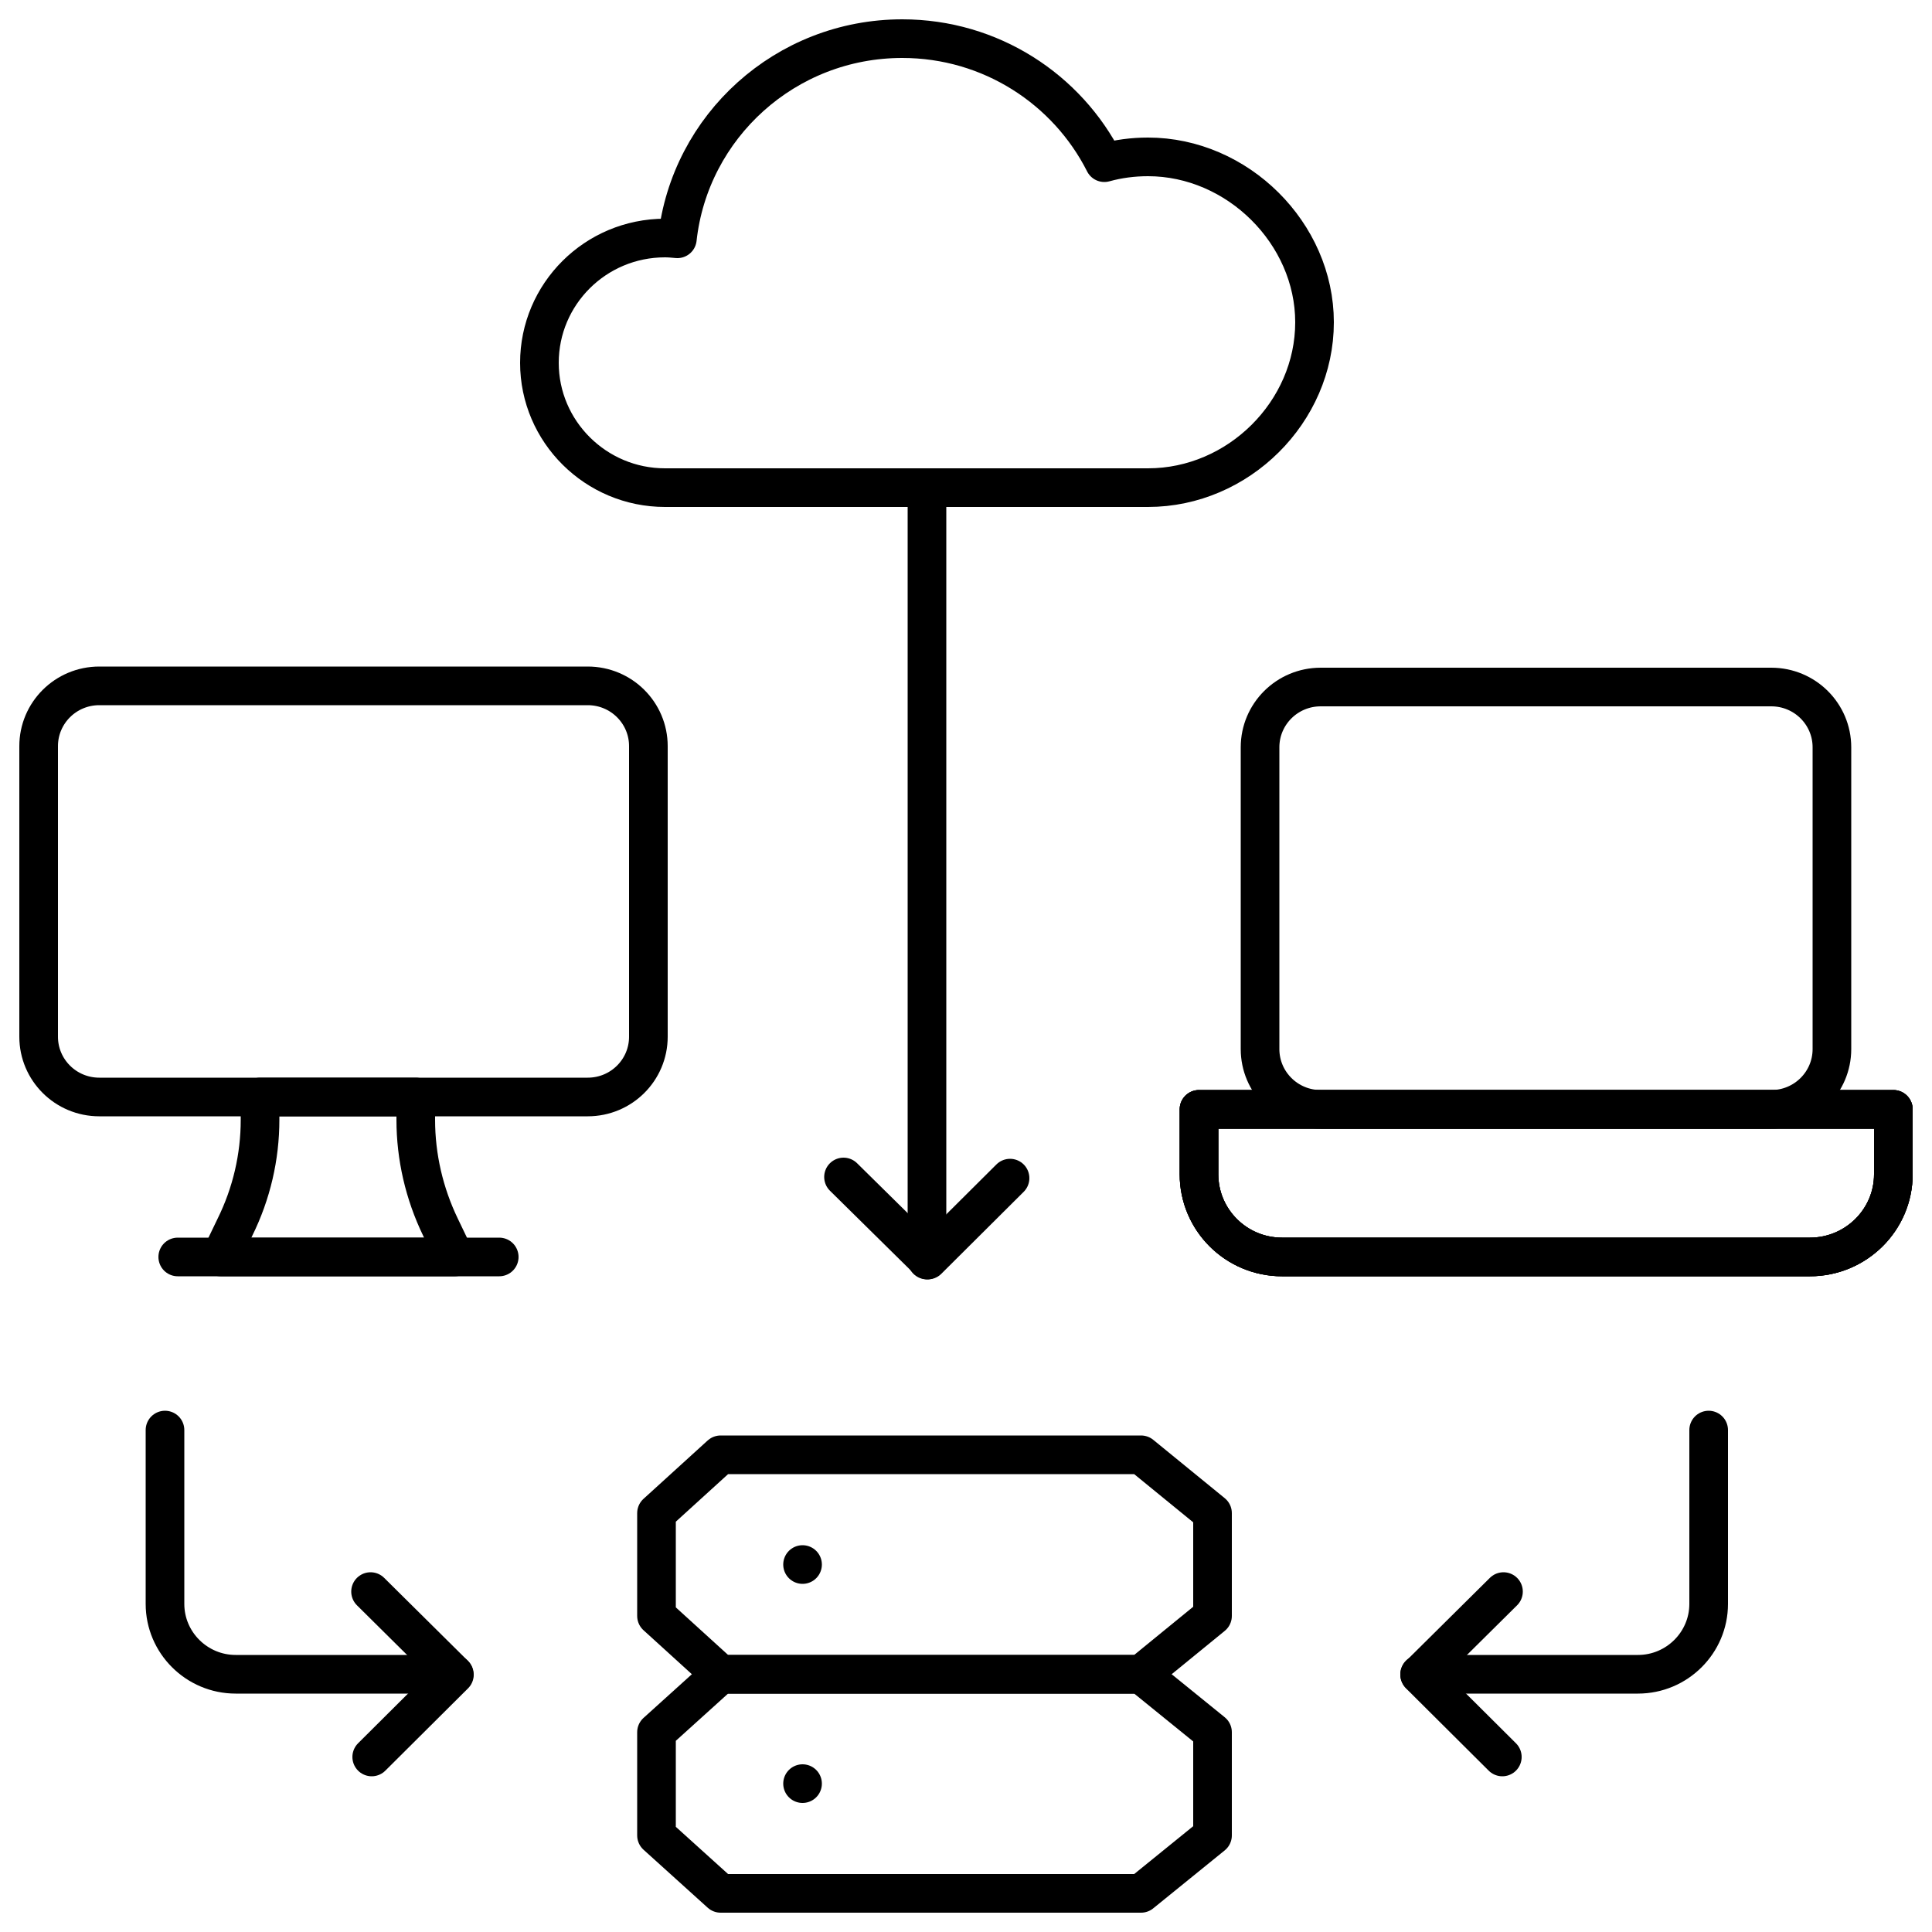
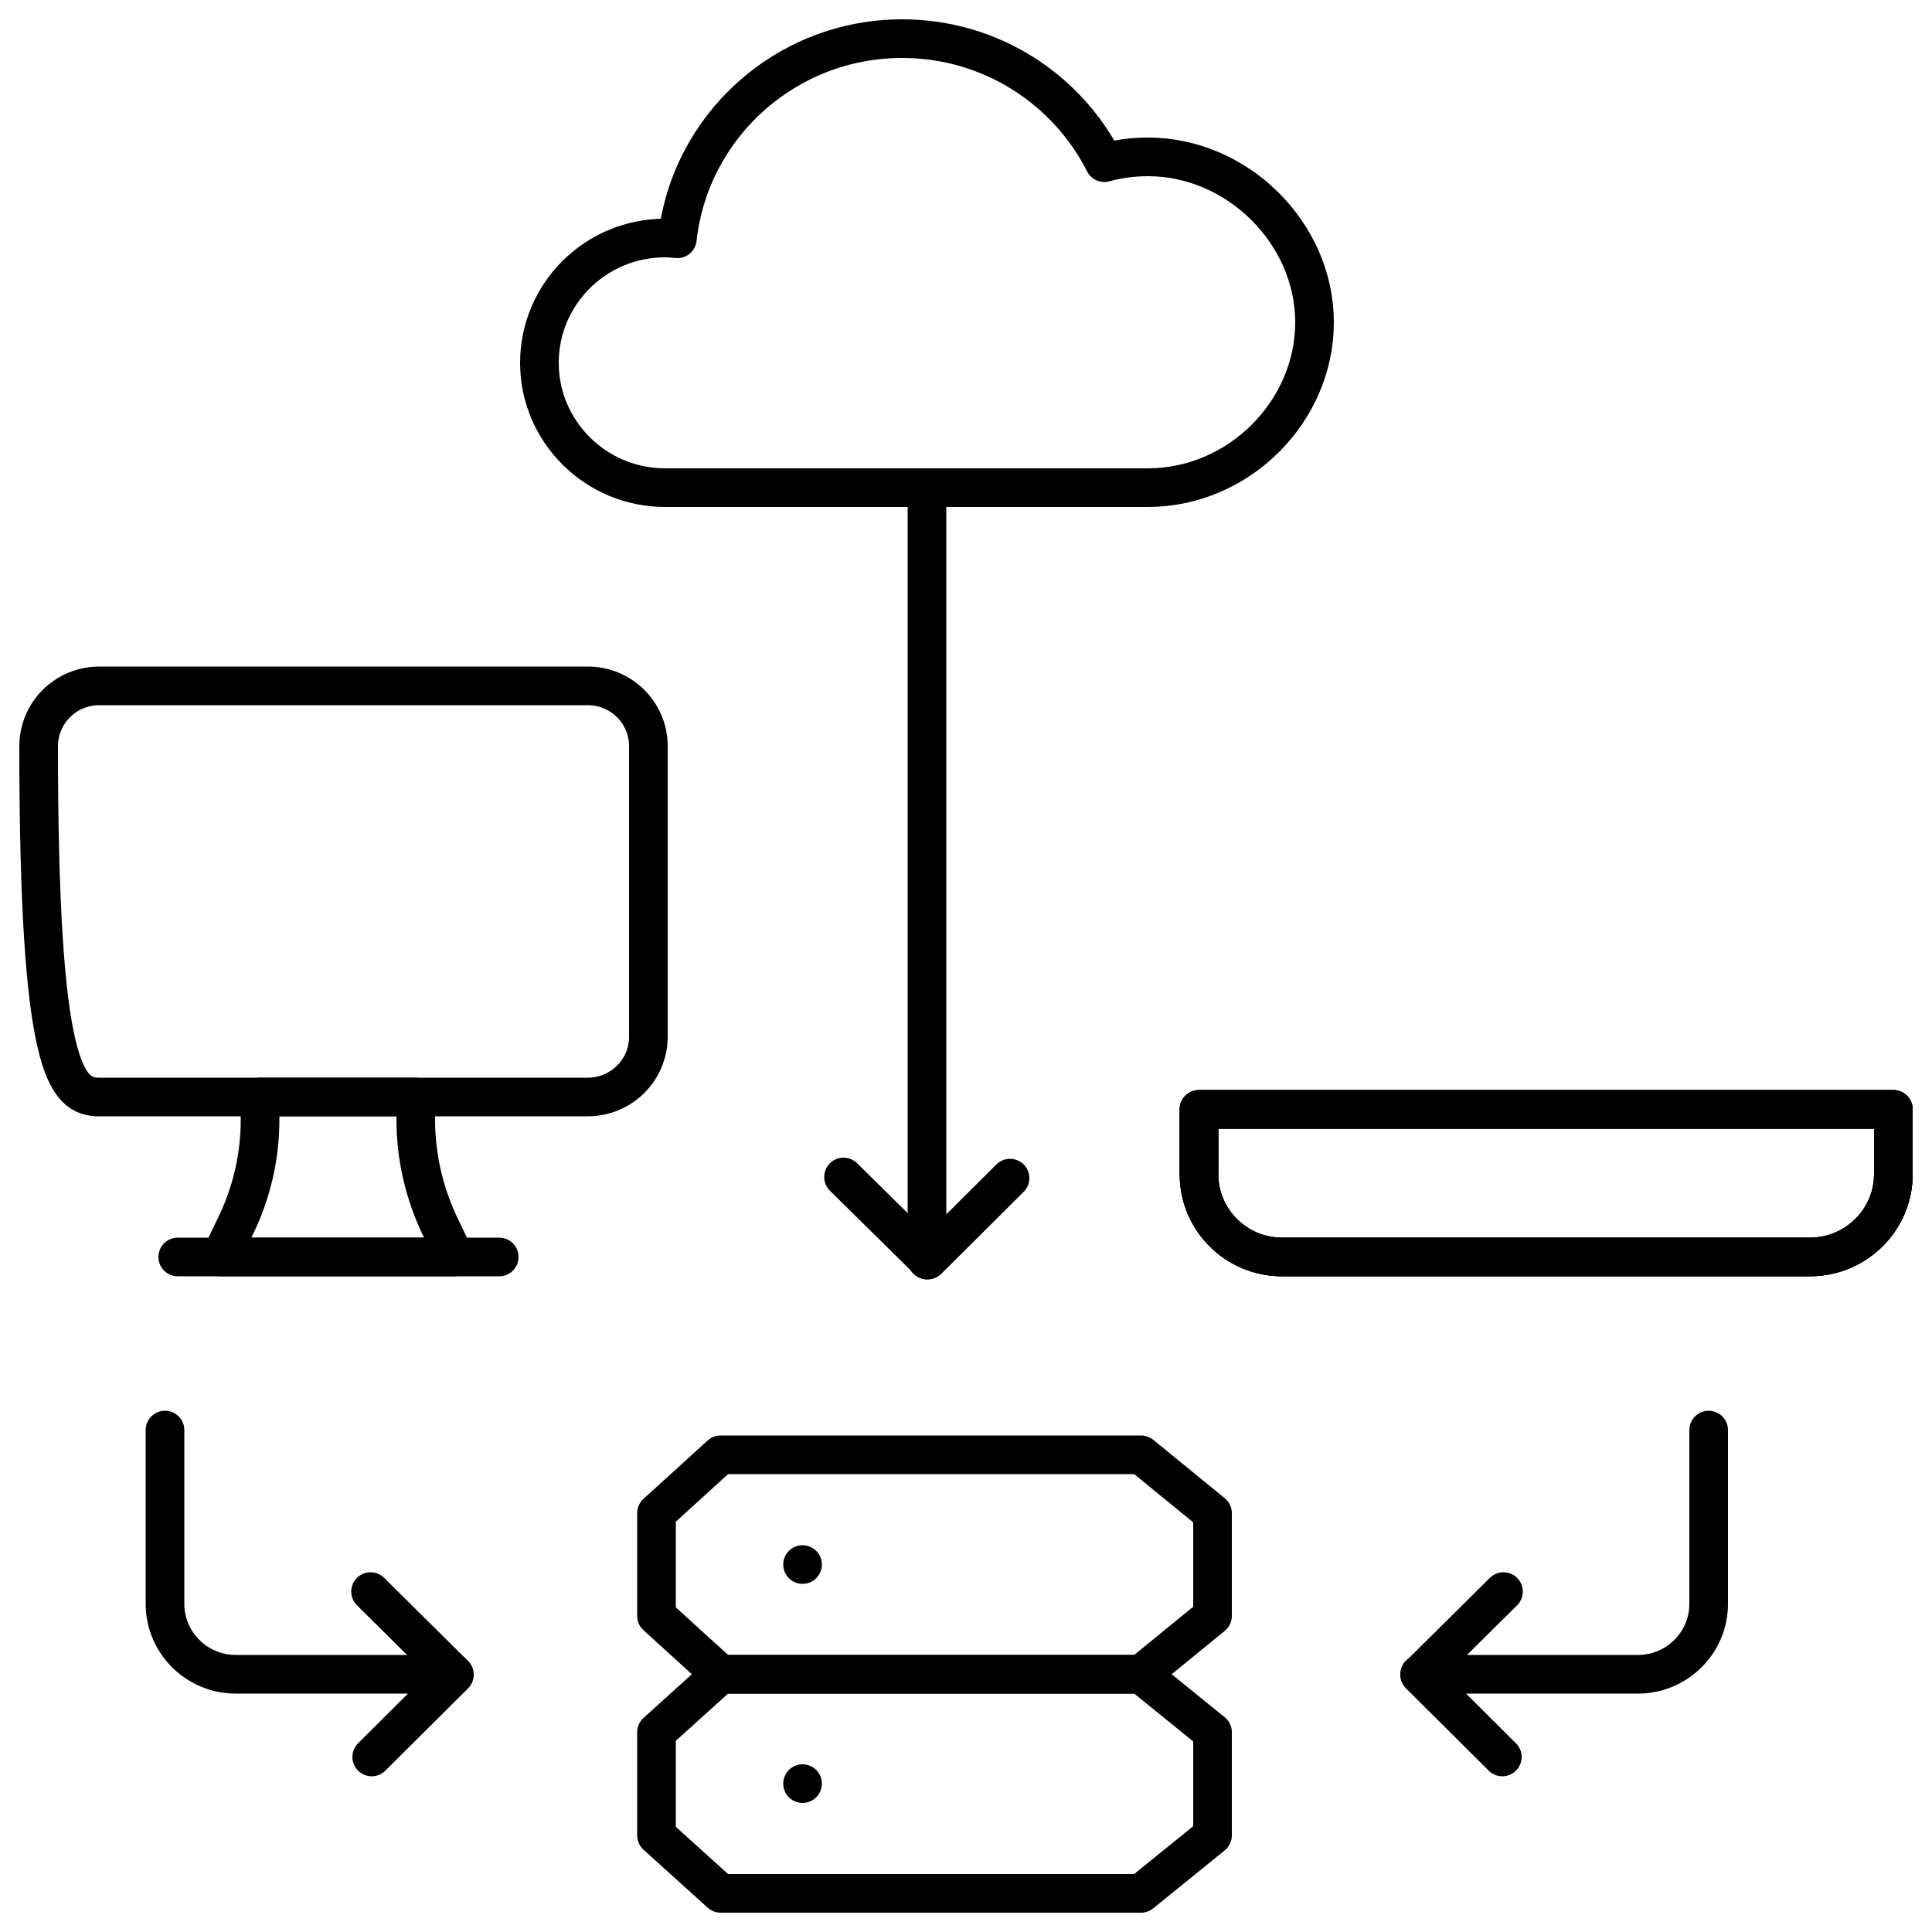
<svg xmlns="http://www.w3.org/2000/svg" version="1.1" id="Capa_1" x="0px" y="0px" viewBox="0 0 500 500" style="enable-background:new 0 0 500 500;" xml:space="preserve">
  <style type="text/css">
	.st0{fill:none;stroke:#000000;stroke-width:10;stroke-linecap:round;stroke-linejoin:round;stroke-miterlimit:9.932;}
</style>
  <g>
    <g>
-       <path class="st0" d="M25.7,283.9h126.4c8.7,0,15.7-7,15.7-15.6v-75.2c0-8.6-7-15.6-15.7-15.6H25.7c-8.7,0-15.7,7-15.7,15.6v75.2    C10,276.9,17,283.9,25.7,283.9z" />
+       <path class="st0" d="M25.7,283.9h126.4c8.7,0,15.7-7,15.7-15.6v-75.2c0-8.6-7-15.6-15.7-15.6H25.7c-8.7,0-15.7,7-15.7,15.6C10,276.9,17,283.9,25.7,283.9z" />
      <path class="st0" d="M331.8,325.3h136.6c11.9,0,21.6-9.6,21.6-21.4v-16.8H310.3v16.8C310.3,315.7,319.9,325.3,331.8,325.3z" />
      <path class="st0" d="M331.8,325.3h136.6c11.9,0,21.6-9.6,21.6-21.4v-16.8H310.3v16.8C310.3,315.7,319.9,325.3,331.8,325.3z" />
      <path class="st0" d="M67.3,289.8v-5.9h40.3v5.9c0,9.6,2.2,19.1,6.4,27.8l3.7,7.7H57.1l3.7-7.7C65.1,308.9,67.3,299.4,67.3,289.8z" />
      <line class="st0" x1="129.2" y1="325.3" x2="46" y2="325.3" />
    </g>
    <path class="st0" d="M297.1,126.2c23.4,0,43.1-19.6,43.1-42.8c0-23-19.9-42.8-43.1-42.8c-3.9,0-7.7,0.5-11.3,1.5   c-9.6-19-29.4-32.1-52.3-32.1c-30.2,0-55,22.7-58.2,51.8c-1.1-0.1-2.1-0.2-3.2-0.2c-18,0-32.5,14.5-32.5,32.3s14.6,32.3,32.5,32.3   H297.1L297.1,126.2z" />
    <g>
      <g>
        <polygon class="st0" points="295.3,490 186.5,490 169.9,475 169.9,448.3 186.5,433.3 295.3,433.3 313.8,448.3 313.8,475    " />
        <line class="st0" x1="207.7" y1="461.6" x2="207.7" y2="461.6" />
      </g>
      <g>
        <polygon class="st0" points="295.3,433.3 186.5,433.3 169.9,418.2 169.9,391.6 186.5,376.5 295.3,376.5 313.8,391.6 313.8,418.2         " />
        <line class="st0" x1="207.7" y1="404.9" x2="207.7" y2="404.9" />
      </g>
    </g>
    <g>
-       <path class="st0" d="M356.6,177.8h-14.8c-8.7,0-15.7,7-15.7,15.6v78.1c0,8.6,7,15.6,15.7,15.6h116.6c8.7,0,15.7-7,15.7-15.6v-78.1    c0-8.6-7-15.6-15.7-15.6h-15.9L356.6,177.8z" />
      <path class="st0" d="M331.8,325.3h136.6c11.9,0,21.6-9.6,21.6-21.4v-16.8H310.3v16.8C310.3,315.7,319.9,325.3,331.8,325.3z" />
    </g>
    <path class="st0" d="M442.2,370.1v45c0,10-8.2,18.2-18.3,18.2h-56.5" />
    <polyline class="st0" points="389.1,411.9 367.4,433.4 388.8,454.7  " />
    <polyline class="st0" points="218.3,304.6 240.1,326.1 261.4,304.9  " />
    <path class="st0" d="M42.7,370.1v45c0,10,8.2,18.2,18.3,18.2h56.5" />
    <polyline class="st0" points="95.9,411.9 117.6,433.4 96.2,454.7  " />
    <line class="st0" x1="239.9" y1="126.2" x2="239.9" y2="326.1" />
  </g>
</svg>